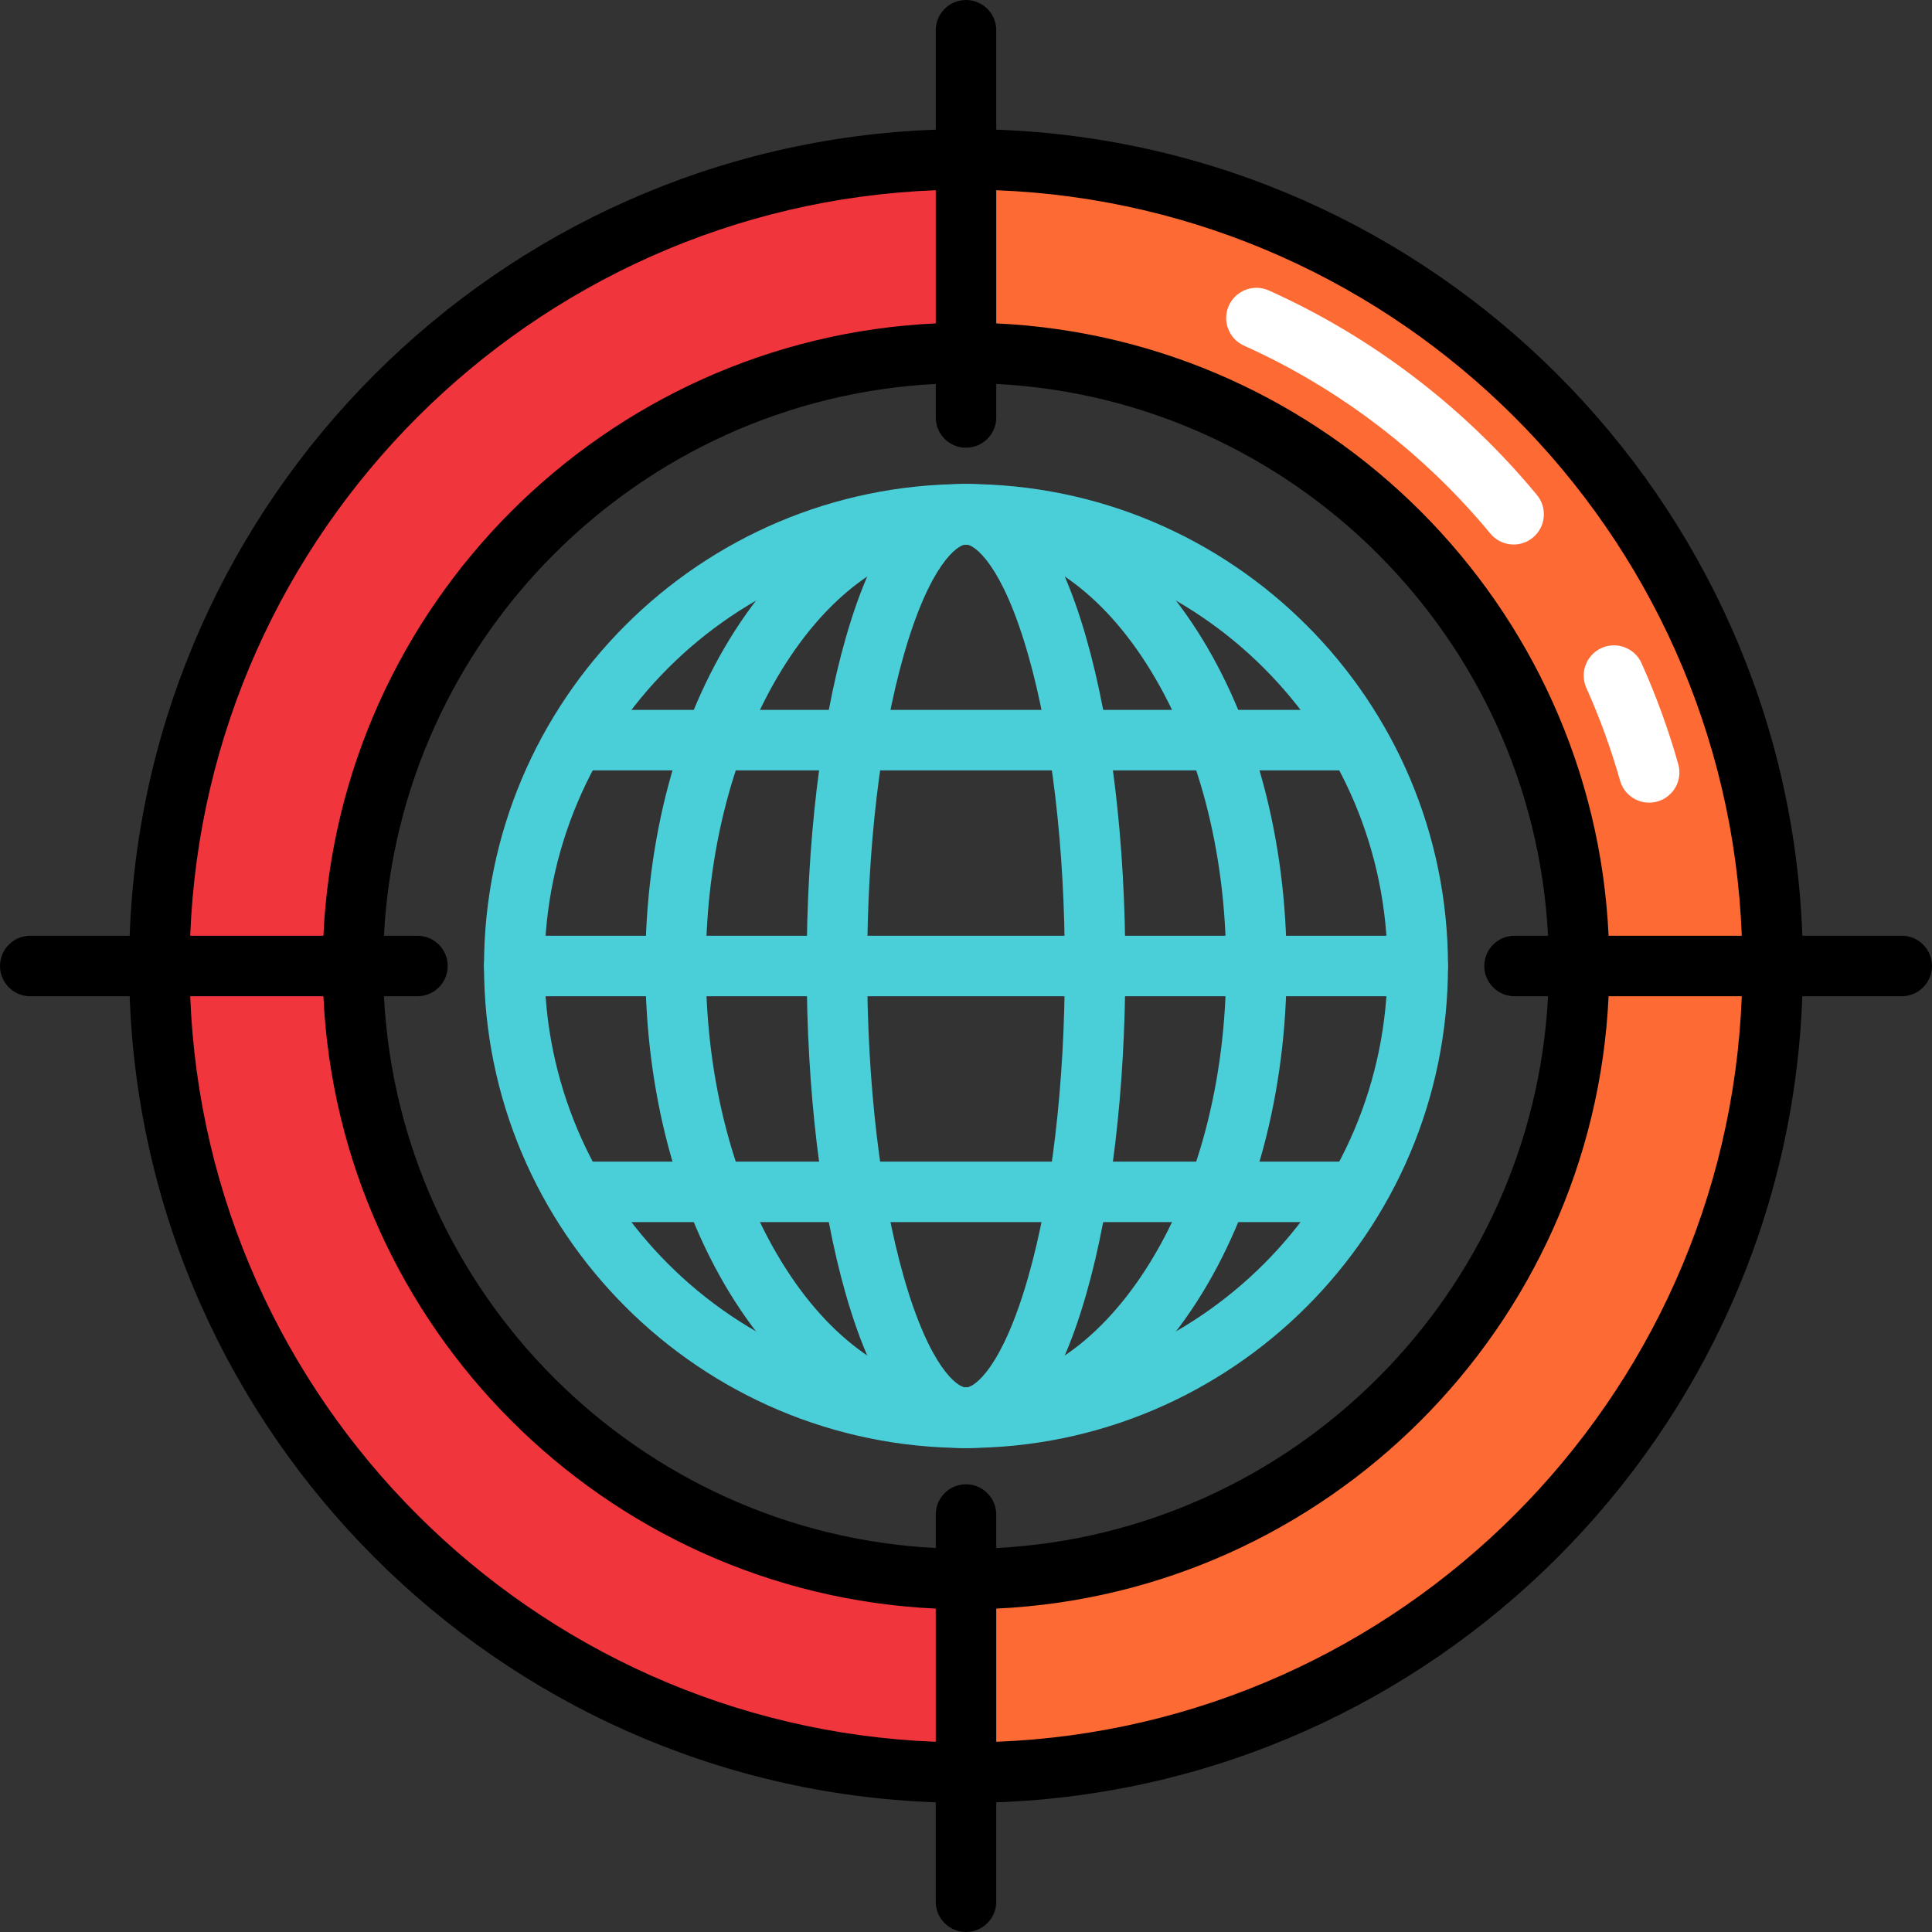
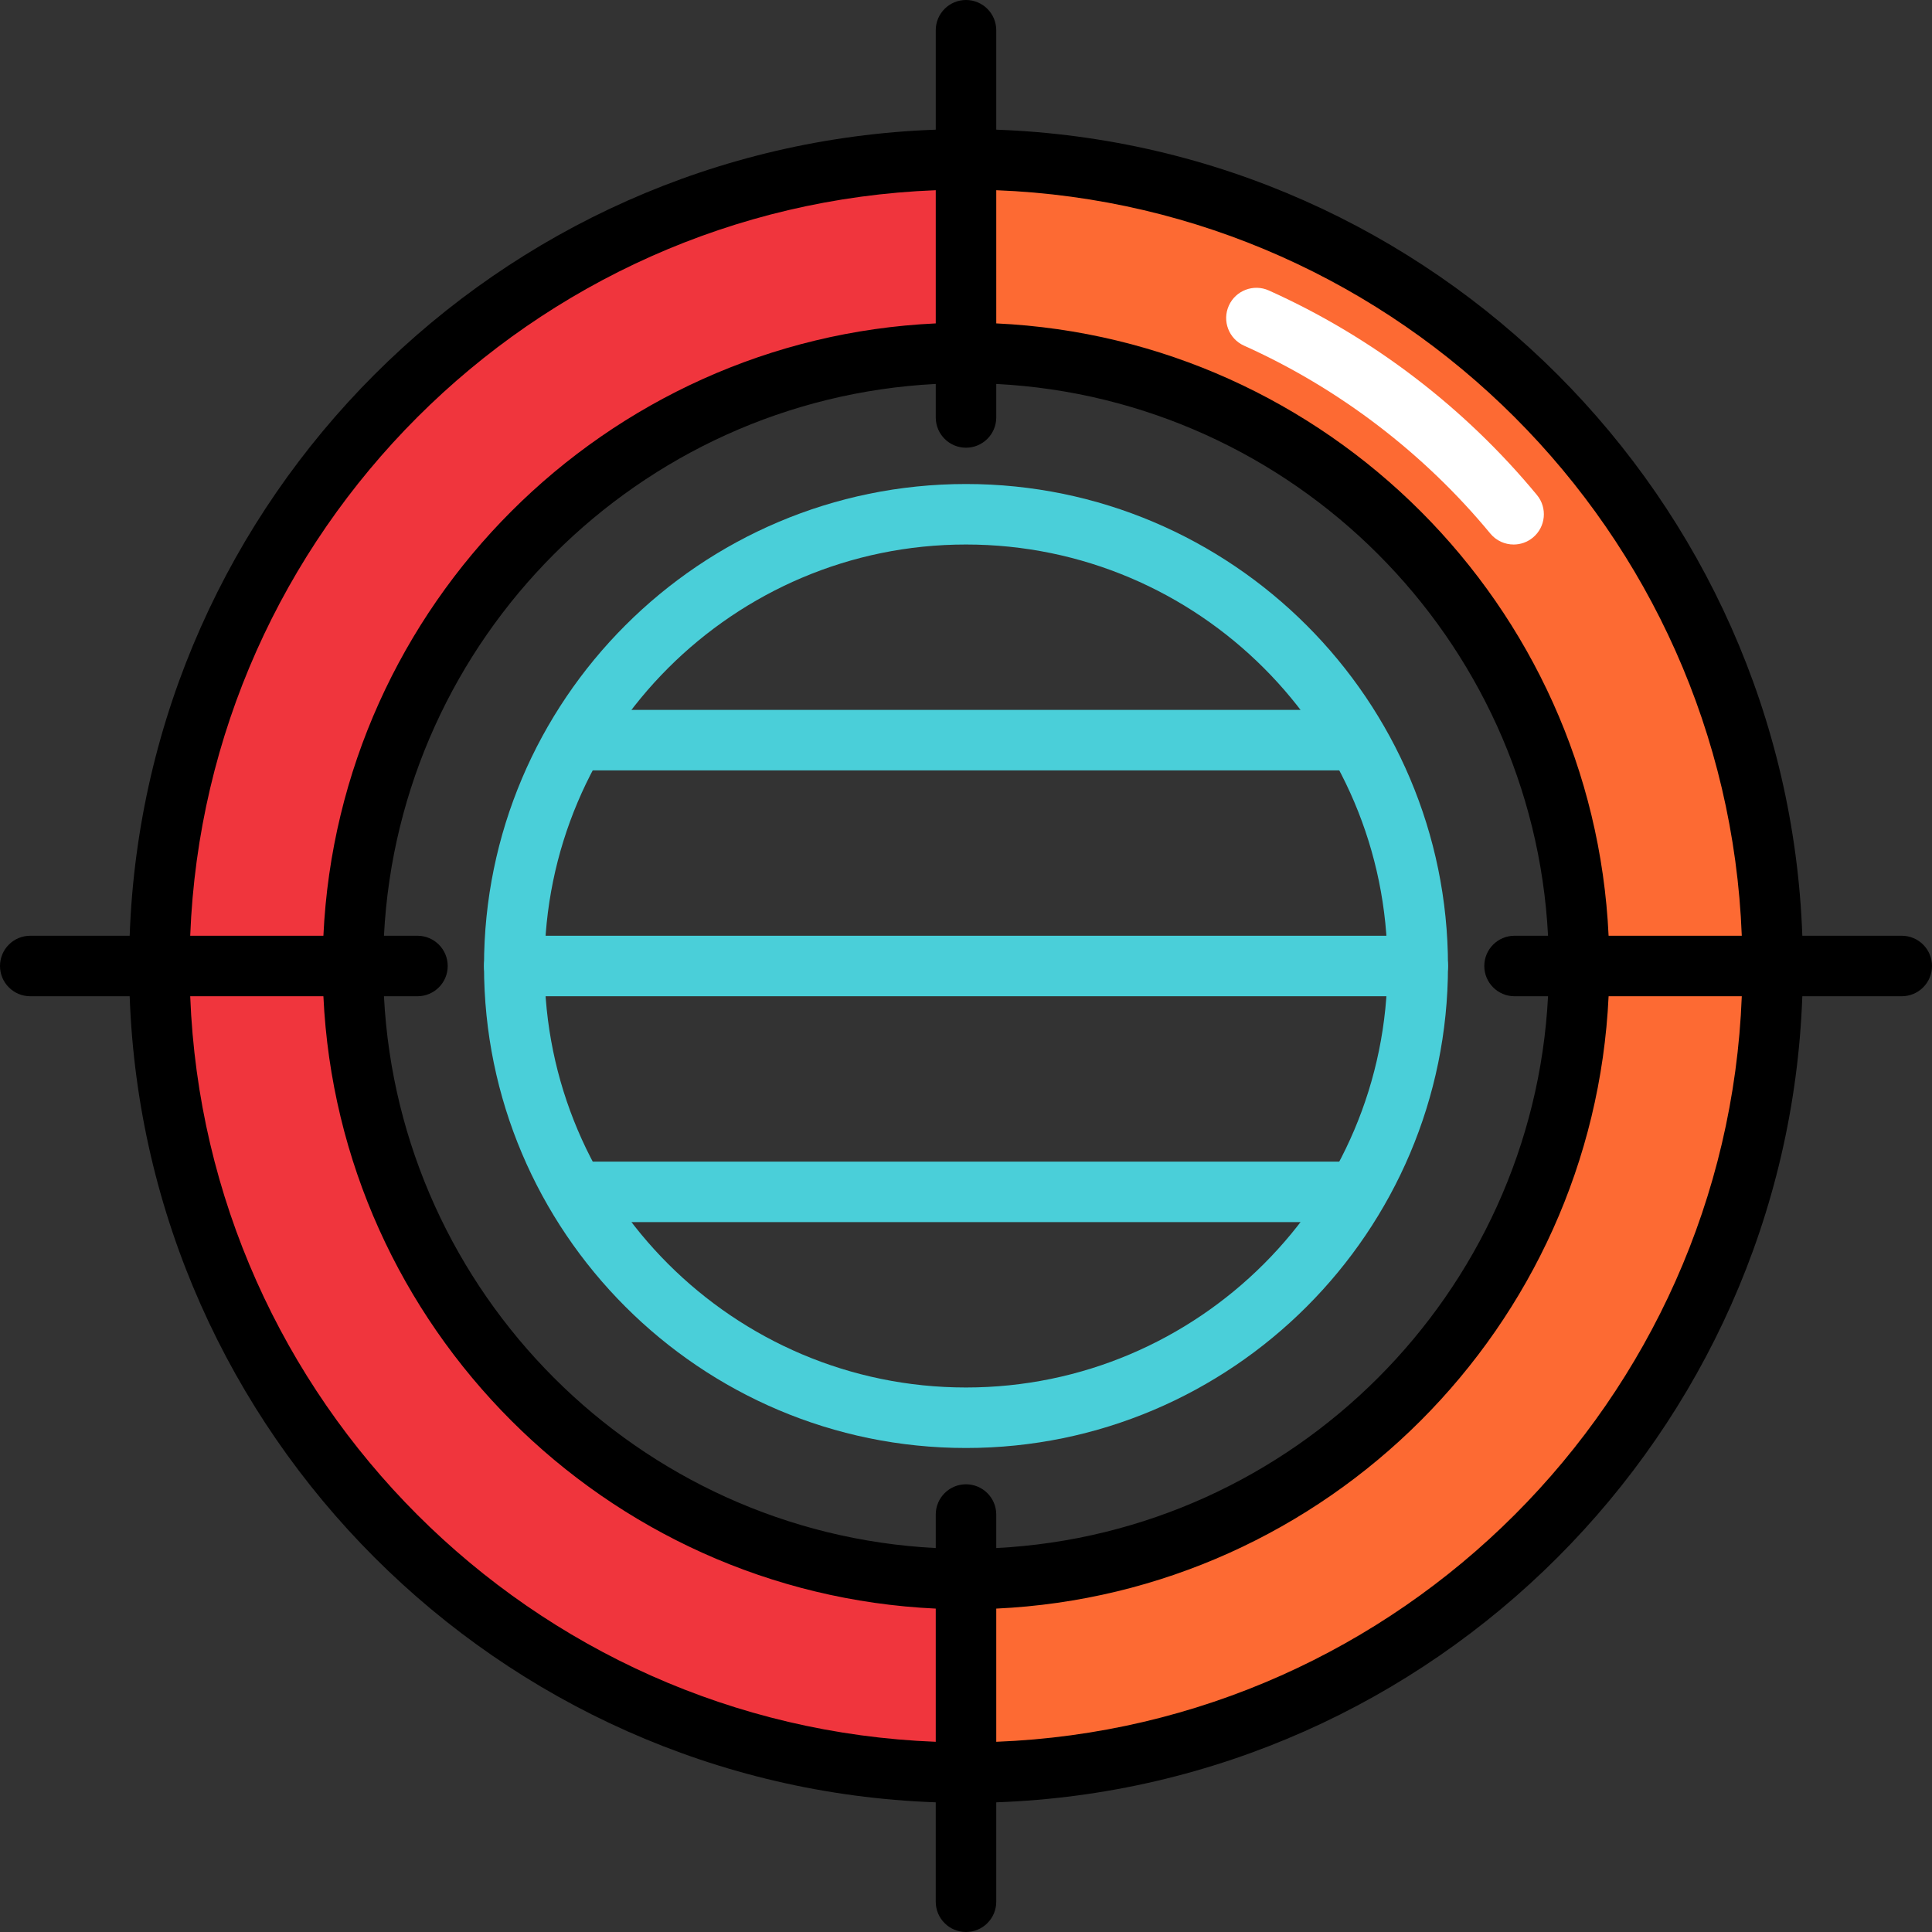
<svg xmlns="http://www.w3.org/2000/svg" id="Layer_1" x="0px" y="0px" viewBox="0 0 512 512" style="enable-background:new 0 0 512 512;" xml:space="preserve">
  <rect x="0" y="0" width="512" height="512" fill="#333333" stroke="none" />
  <path style="fill:#FD6A33;" d="M42.221,256c0-118.067,95.712-213.779,213.779-213.779S469.779,137.933,469.779,256 S374.067,469.779,256,469.779S42.221,374.067,42.221,256z M256,418.472c89.73,0,162.472-72.741,162.472-162.472 S345.73,93.528,256,93.528S93.528,166.27,93.528,256S166.27,418.472,256,418.472z" />
  <path style="fill:#F0353D;" d="M93.528,256c0-89.73,72.741-162.472,162.472-162.472V42.221 C137.933,42.221,42.221,137.933,42.221,256S137.933,469.779,256,469.779v-51.307C166.27,418.472,93.528,345.73,93.528,256z" />
  <g>
-     <path style="fill:#FFFFFF;" d="M437.04,212.713c-3.496,0-6.711-2.306-7.71-5.837c-2.364-8.358-5.368-16.62-8.93-24.555  c-1.812-4.039-0.007-8.784,4.031-10.597c4.037-1.813,8.784-0.007,10.597,4.031c3.88,8.646,7.154,17.648,9.73,26.757  c1.205,4.261-1.272,8.691-5.533,9.896C438.495,212.615,437.762,212.713,437.04,212.713z" />
    <path style="fill:#FFFFFF;" d="M401.129,144.302c-2.309,0-4.6-0.993-6.186-2.913c-17.593-21.303-40.159-38.519-65.262-49.788  c-4.039-1.813-5.844-6.558-4.03-10.596c1.813-4.039,6.561-5.844,10.596-4.031c27.336,12.27,51.907,31.015,71.059,54.206  c2.82,3.413,2.338,8.467-1.077,11.286C404.735,143.701,402.927,144.302,401.129,144.302z" />
  </g>
  <g>
    <path style="fill:#4ACFD9;" d="M256,383.733c-70.433,0-127.733-57.3-127.733-127.733S185.567,128.267,256,128.267  S383.733,185.567,383.733,256S326.433,383.733,256,383.733z M256,144.301c-61.591,0-111.699,50.109-111.699,111.699  S194.409,367.699,256,367.699S367.699,317.591,367.699,256S317.591,144.301,256,144.301z" />
-     <path style="fill:#4ACFD9;" d="M256,383.733c-23.379,0-45.1-13.76-61.163-38.746c-15.357-23.889-23.814-55.491-23.814-88.986  s8.457-65.098,23.814-88.986c16.063-24.986,37.784-38.746,61.163-38.746s45.1,13.76,61.163,38.746  c15.357,23.889,23.814,55.491,23.814,88.986s-8.457,65.098-23.814,88.986C301.1,369.973,279.379,383.733,256,383.733z M256,144.301  c-17.735,0-34.666,11.145-47.675,31.383c-13.716,21.334-21.269,49.857-21.269,80.317s7.553,58.983,21.269,80.317  c13.008,20.237,29.94,31.383,47.675,31.383s34.666-11.145,47.676-31.383c13.715-21.334,21.268-49.857,21.268-80.317  s-7.553-58.983-21.268-80.317C290.666,155.446,273.735,144.301,256,144.301z" />
-     <path style="fill:#4ACFD9;" d="M256,383.733c-13.414,0-24.144-13.753-31.895-40.879c-6.659-23.307-10.327-54.152-10.327-86.854  s3.667-63.547,10.327-86.854c7.751-27.125,18.481-40.879,31.895-40.879c13.414,0,24.144,13.753,31.895,40.879  c6.659,23.307,10.327,54.152,10.327,86.854s-3.667,63.547-10.327,86.854C280.144,369.979,269.414,383.733,256,383.733z   M256,144.301c-2.259,0-9.622,5.255-16.478,29.249c-6.26,21.916-9.71,51.198-9.71,82.45s3.449,60.535,9.71,82.45  c6.856,23.995,14.219,29.249,16.478,29.249s9.622-5.255,16.478-29.249c6.261-21.916,9.71-51.198,9.71-82.45  s-3.449-60.535-9.71-82.45C265.622,149.555,258.259,144.301,256,144.301z" />
    <path style="fill:#4ACFD9;" d="M375.716,264.017H136.284c-4.428,0-8.017-3.588-8.017-8.017c0-4.428,3.588-8.017,8.017-8.017  h239.432c4.428,0,8.017,3.588,8.017,8.017C383.733,260.428,380.145,264.017,375.716,264.017z" />
    <path style="fill:#4ACFD9;" d="M358.614,323.875H153.386c-4.428,0-8.017-3.588-8.017-8.017c0-4.428,3.588-8.017,8.017-8.017  h205.228c4.428,0,8.017,3.588,8.017,8.017C366.63,320.286,363.042,323.875,358.614,323.875z" />
    <path style="fill:#4ACFD9;" d="M358.614,204.159H153.386c-4.428,0-8.017-3.588-8.017-8.017s3.588-8.017,8.017-8.017h205.228  c4.428,0,8.017,3.588,8.017,8.017S363.042,204.159,358.614,204.159z" />
  </g>
  <path d="M503.983,247.983h-26.348c-4.142-115.936-97.682-209.477-213.618-213.618V8.017C264.017,3.588,260.428,0,256,0 c-4.428,0-8.017,3.588-8.017,8.017v26.348C132.047,38.506,38.507,132.047,34.365,247.983H8.017C3.588,247.983,0,251.572,0,256 c0,4.428,3.588,8.017,8.017,8.017h26.348c4.142,115.936,97.682,209.478,213.618,213.618v26.348c0,4.428,3.588,8.017,8.017,8.017 c4.428,0,8.017-3.588,8.017-8.017v-26.348c115.936-4.142,209.476-97.682,213.618-213.618h26.348c4.428,0,8.017-3.588,8.017-8.017 C512,251.572,508.412,247.983,503.983,247.983z M461.591,247.983h-35.297c-4.077-87.642-74.635-158.201-162.277-162.278V50.409 C371.11,54.534,457.466,140.89,461.591,247.983z M256,393.353c-4.428,0-8.017,3.588-8.017,8.017v8.879 c-78.8-4.049-142.183-67.432-146.232-146.232h8.879c4.428,0,8.017-3.588,8.017-8.017c0-4.428-3.588-8.017-8.017-8.017h-8.879 c4.049-78.8,67.432-142.183,146.232-146.232v8.879c0,4.428,3.588,8.017,8.017,8.017c4.428,0,8.017-3.588,8.017-8.017v-8.879 c78.8,4.049,142.183,67.432,146.232,146.232h-8.879c-4.428,0-8.017,3.588-8.017,8.017c0,4.428,3.588,8.017,8.017,8.017h8.879 c-4.049,78.8-67.432,142.183-146.232,146.232v-8.879C264.017,396.941,260.428,393.353,256,393.353z M247.983,50.409v35.297 c-87.642,4.077-158.201,74.635-162.278,162.277H50.409C54.534,140.89,140.89,54.534,247.983,50.409z M50.409,264.017h35.297 c4.077,87.642,74.635,158.201,162.277,162.278v35.297C140.89,457.466,54.534,371.11,50.409,264.017z M264.017,461.591v-35.297 c87.642-4.078,158.201-74.637,162.278-162.278h35.297C457.466,371.11,371.11,457.466,264.017,461.591z" />
  <g />
  <g />
  <g />
  <g />
  <g />
  <g />
  <g />
  <g />
  <g />
  <g />
  <g />
  <g />
  <g />
  <g />
  <g />
</svg>